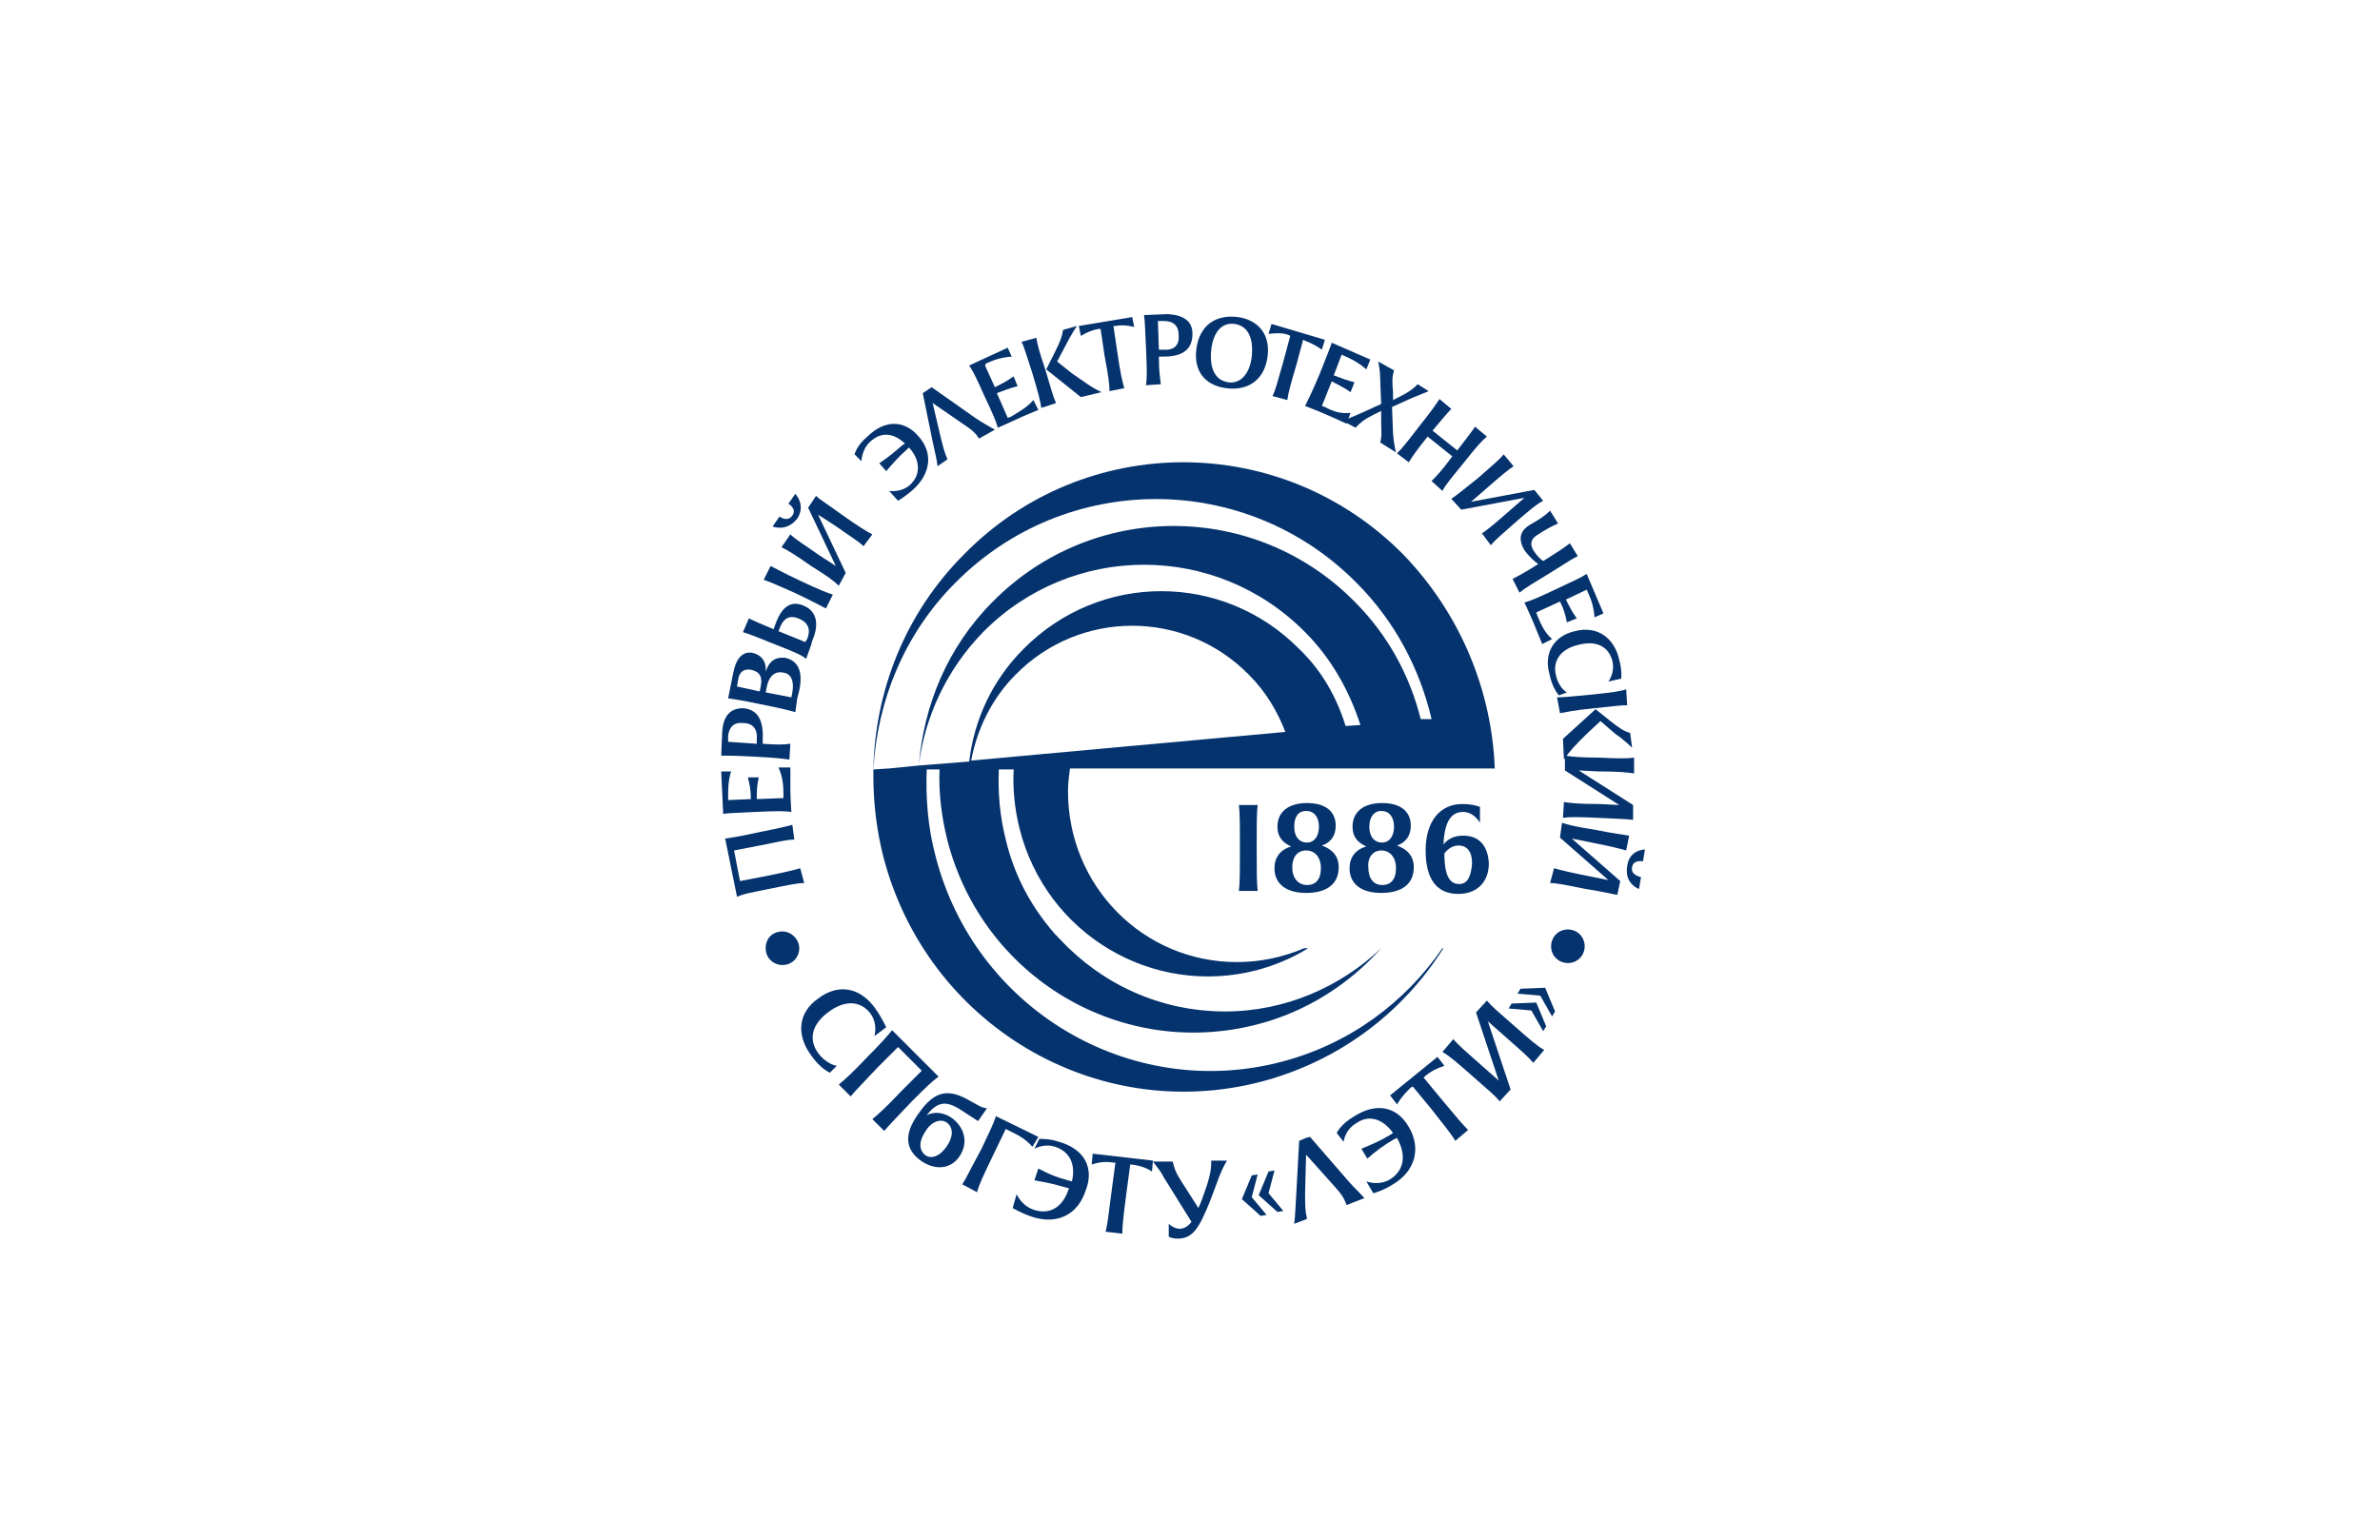
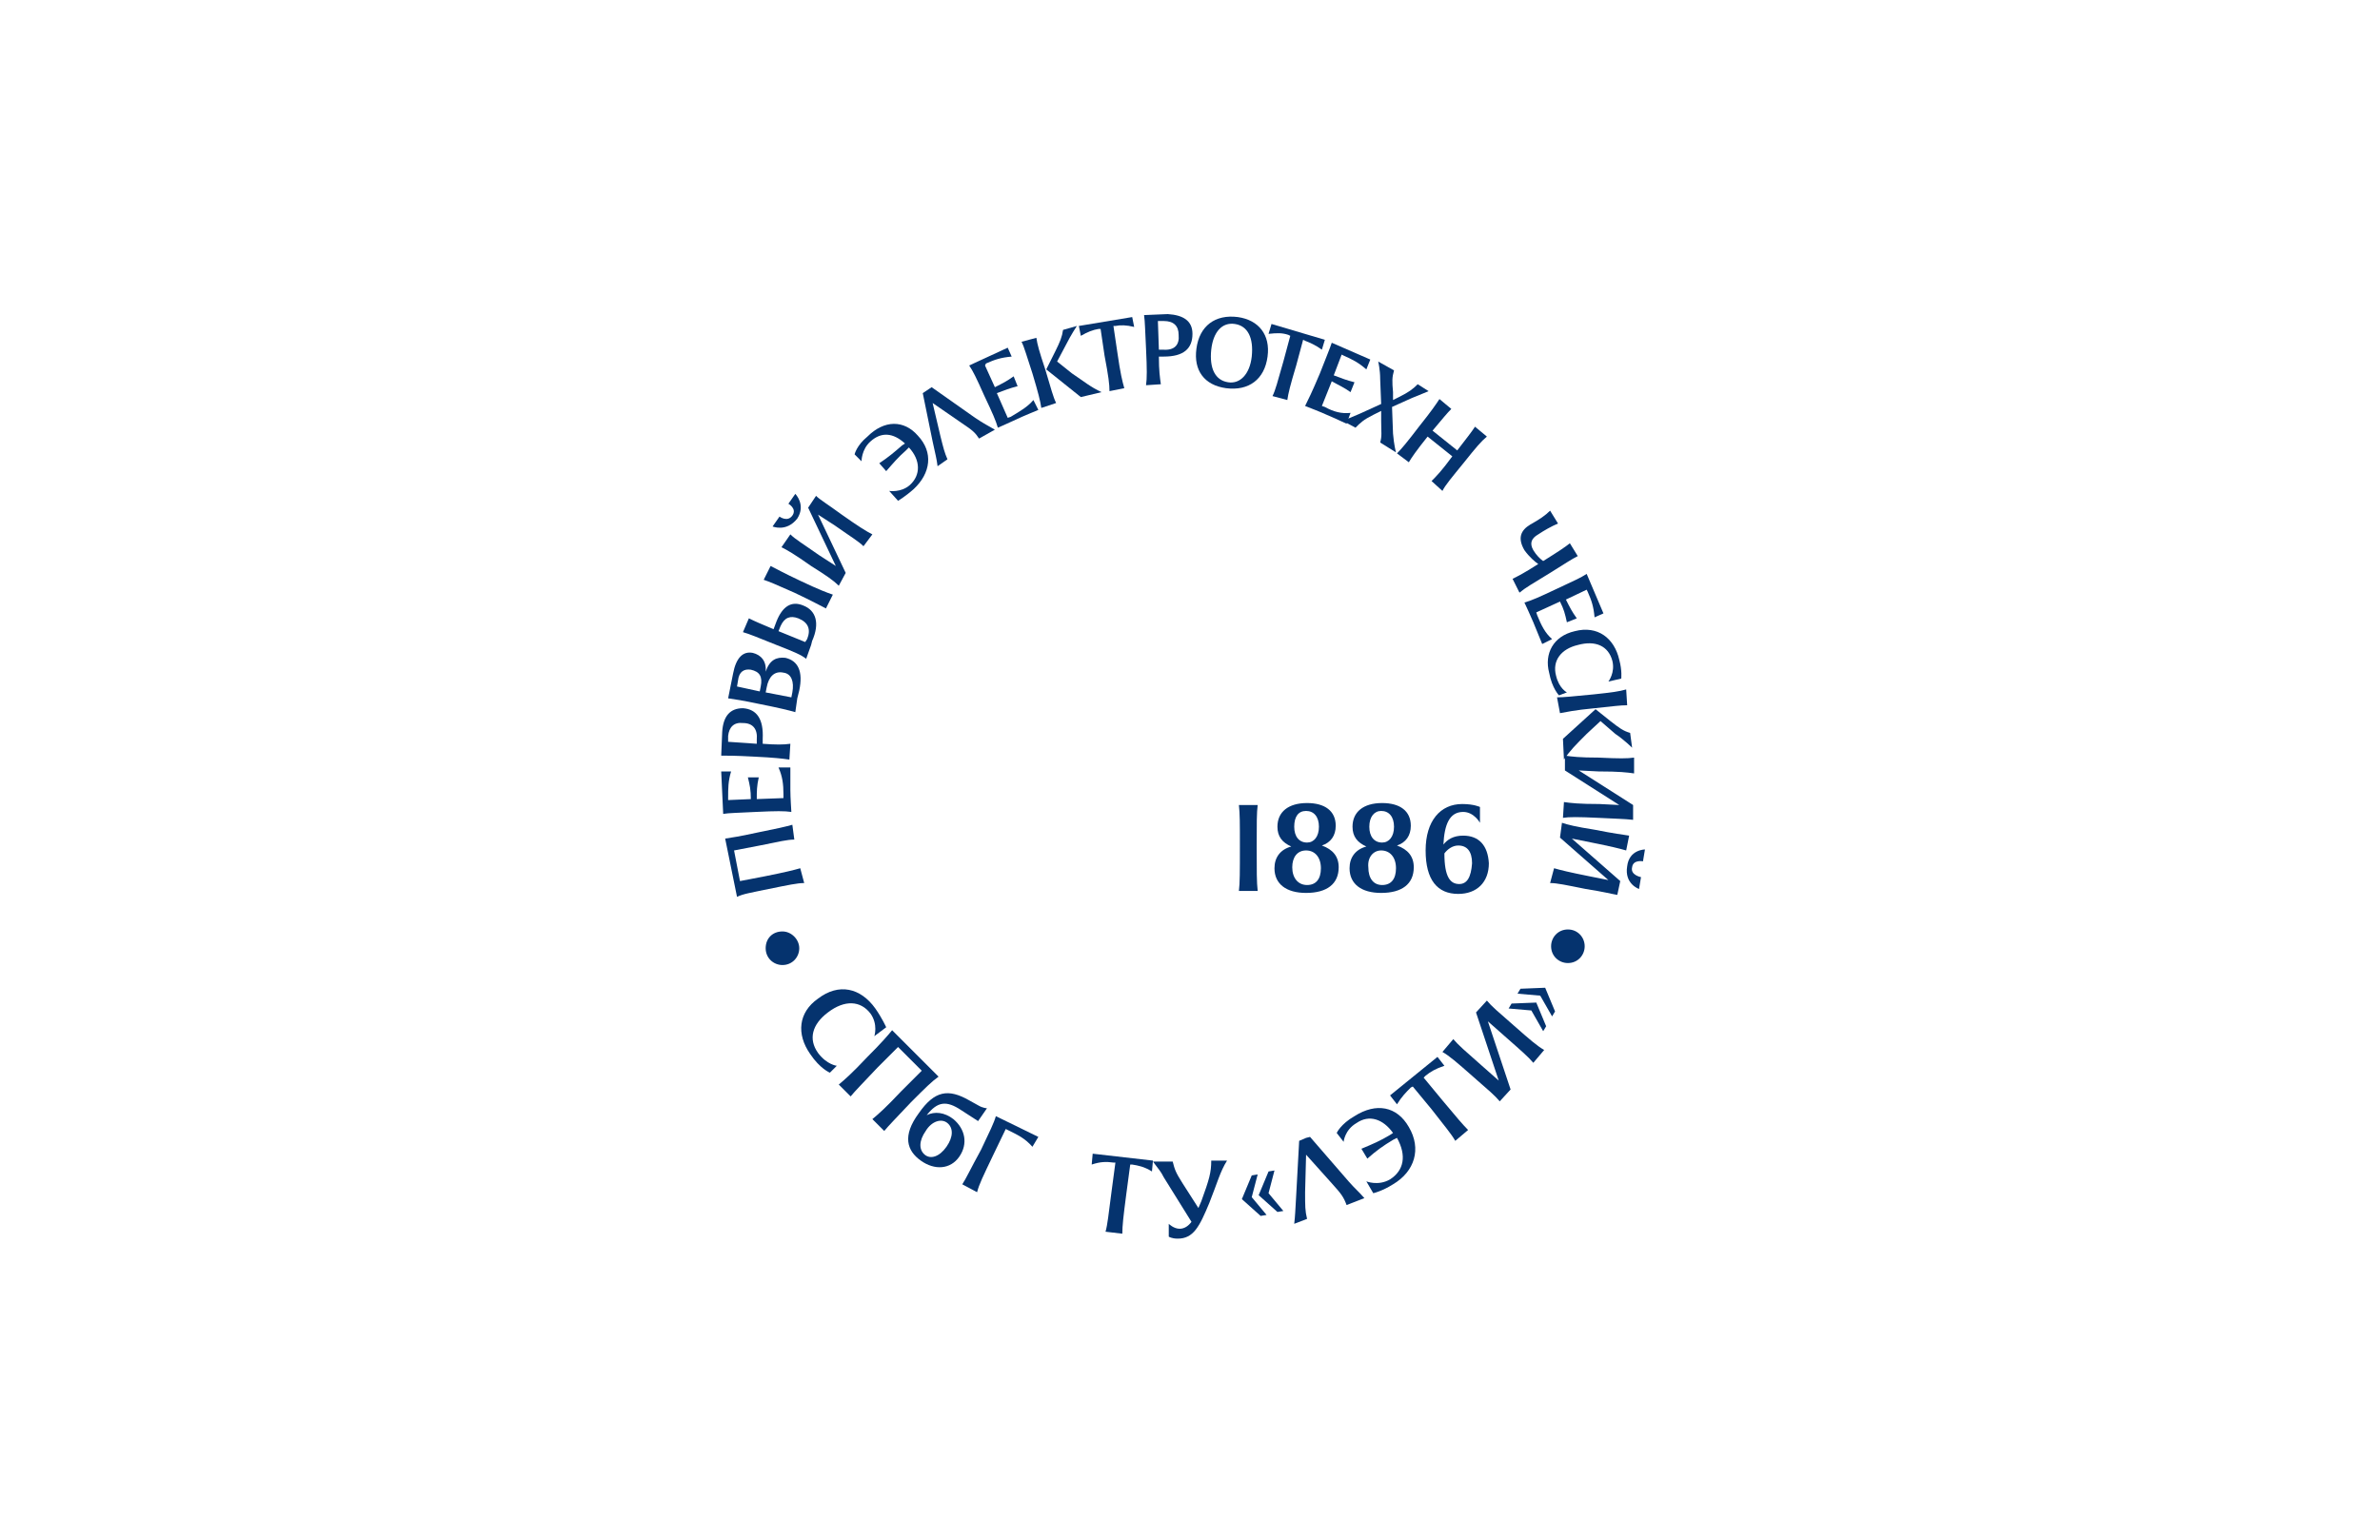
<svg xmlns="http://www.w3.org/2000/svg" version="1.1" id="Layer_1" x="0px" y="0px" viewBox="0 0 240.9 155.9" enable-background="new 0 0 240.9 155.9" xml:space="preserve">
  <g>
-     <path fill="#05336E" d="M107.2,115.6c-0.9-0.3-1.6-0.3-2-0.3l-0.5,1c0.4-0.2,1.2-0.5,2.1-0.2c1.5,0.5,2.1,1.8,1.7,3.5l-0.4-0.1   c-1.1-0.3-1.9-0.6-3-1.2l-0.4,1.2c1.2,0.2,2.1,0.4,3.1,0.7l0.4,0.1c-0.6,1.9-1.9,2.7-3.5,2.2c-1.3-0.4-1.8-1.6-1.8-1.6l-0.4,1.4   c0,0,0.8,0.5,2,0.9c2.5,0.8,4.6-0.2,5.4-2.7C110.8,118.2,109.7,116.3,107.2,115.6L107.2,115.6z" />
    <path fill="#05336E" d="M80.9,96c0,0.9-0.7,1.7-1.7,1.7c-0.9,0-1.7-0.7-1.7-1.7s0.7-1.7,1.7-1.7C80.1,94.3,80.9,95.1,80.9,96   L80.9,96z" />
    <path fill="#05336E" d="M160.4,95.8c0,0.9-0.7,1.7-1.7,1.7c-0.9,0-1.7-0.7-1.7-1.7c0-0.9,0.7-1.7,1.7-1.7   C159.7,94.1,160.4,94.9,160.4,95.8L160.4,95.8z" />
    <path fill="#05336E" d="M125.4,81.5c0.1,0.9,0.1,1.8,0.1,4.2c0,2.6,0,3.7-0.1,4.5h1.9c-0.1-0.9-0.1-1.9-0.1-4.5   c0-2.4,0-3.4,0.1-4.2H125.4L125.4,81.5z" />
    <path fill="#05336E" d="M129,87.9c0,1.6,1.2,2.5,3.2,2.5c2.1,0,3.3-0.9,3.3-2.6c0-1.1-0.6-1.8-1.7-2.2c0.9-0.3,1.4-1,1.4-2   c0-1.5-1.1-2.3-2.9-2.3c-1.9,0-3,0.9-3,2.4c0,1,0.5,1.6,1.4,2C129.6,86,129,86.8,129,87.9L129,87.9z M132.2,82.1   c0.8,0,1.3,0.6,1.3,1.6c0,1-0.5,1.6-1.2,1.6c-0.8,0-1.3-0.6-1.3-1.6C131,82.7,131.4,82.1,132.2,82.1L132.2,82.1z M132.2,86.1   c0.9,0,1.5,0.7,1.5,1.8c0,1.1-0.5,1.7-1.4,1.7c-0.9,0-1.5-0.7-1.5-1.8C130.8,86.8,131.3,86.1,132.2,86.1L132.2,86.1z" />
    <path fill="#05336E" d="M136.6,87.9c0,1.6,1.2,2.5,3.2,2.5c2.1,0,3.3-0.9,3.3-2.6c0-1.1-0.6-1.8-1.7-2.2c0.9-0.3,1.4-1,1.4-2   c0-1.5-1.1-2.3-2.9-2.3c-1.9,0-3,0.9-3,2.4c0,1,0.5,1.6,1.4,2C137.2,86,136.6,86.8,136.6,87.9L136.6,87.9z M139.8,82.1   c0.8,0,1.3,0.6,1.3,1.6c0,1-0.5,1.6-1.2,1.6c-0.8,0-1.3-0.6-1.3-1.6C138.6,82.7,139.1,82.1,139.8,82.1L139.8,82.1z M139.8,86.1   c0.9,0,1.5,0.7,1.5,1.8c0,1.1-0.5,1.7-1.4,1.7c-0.9,0-1.4-0.7-1.4-1.8C138.4,86.8,139,86.1,139.8,86.1L139.8,86.1z" />
    <path fill="#05336E" d="M148.1,84.6c-1,0-1.6,0.4-2,0.9c0.1-2,0.6-3.3,2-3.3c1.1,0,1.7,1.1,1.7,1.1v-1.6c0,0-0.6-0.3-1.8-0.3   c-2.2,0-3.7,1.7-3.7,4.7c0,3,1.2,4.4,3.3,4.4c1.9,0,3.1-1.2,3.1-3.1C150.6,85.6,149.7,84.6,148.1,84.6L148.1,84.6z M147.7,89.5   c-0.9,0-1.5-0.7-1.5-3.1c0.3-0.4,0.8-0.8,1.4-0.8c0.9,0,1.4,0.6,1.4,1.8C148.9,88.8,148.5,89.5,147.7,89.5L147.7,89.5z" />
-     <path fill="#05336E" d="M142,56.1c-12.3-12.4-32.2-12.4-44.4,0c-6,6-9,13.8-9.2,21.7h0c0,0,0,0.1,0,0.1c0,0.3,0,0.7,0,1   c0-0.1,0-0.3,0-0.4c0,2.7,0.3,5.4,1,8.2c4.4,17,21.5,27.2,38.3,22.8c7.9-2.1,14.3-7,18.4-13.5H146c-3.8,5.5-9.4,9.7-16.3,11.5   c-15.3,4-31-5.3-35-20.8c-0.8-3-1-5.9-0.9-8.8h1.3c-0.1,2.4,0.2,4.8,0.8,7.2c3.6,13.9,17.6,22.2,31.4,18.6c5-1.3,9.3-4.1,12.5-7.7   h0c-4.1,3.9-9.7,6.4-15.8,6.4c-6.6,0-12.5-2.8-16.7-7.3c-0.1-0.1-0.1-0.1-0.2-0.2c-0.1-0.1-0.1-0.2-0.2-0.2   c-2.4-2.7-4.2-5.9-5.1-9.7c-0.6-2.4-0.8-4.7-0.7-7.1h1.5c-0.1,2,0.1,4,0.6,6c2.7,10.7,13.5,17.1,24.1,14.3c1.8-0.5,3.5-1.2,5.1-2.2   h-0.4c-2.1,0.9-4.4,1.4-6.8,1.4c-9.5,0-17.1-7.7-17.1-17.3c0-0.8,0.1-1.5,0.2-2.3h4.5h18.5l0,0h6l0,0h8.5h5.5l0,0   C151,70,147.9,62.2,142,56.1L142,56.1z M98.3,77c0.6-3.2,2.1-6.3,4.5-8.7c6.5-6.6,17.1-6.6,23.6,0c1.7,1.7,2.9,3.7,3.7,5.8L98.3,77   L98.3,77z M131.5,65.7c-7.7-7.8-20.2-7.8-27.9,0c-3.2,3.2-5,7.2-5.5,11.4L93,77.5c0.6-4.9,2.8-9.7,6.5-13.5c9-9.1,23.6-9.1,32.6,0   c2.7,2.7,4.5,6,5.6,9.4l-1.5,0.1C135.3,70.6,133.8,67.9,131.5,65.7L131.5,65.7z M143.8,72.8c-1.1-4.4-3.3-8.5-6.7-11.9   c-10.1-10.2-26.5-10.2-36.6,0c-4.6,4.6-7,10.5-7.5,16.6l-3,0.3l-1.6,0.1c0.4-6.9,3.1-13.7,8.3-18.9c11.2-11.3,29.4-11.3,40.6,0   c3.9,3.9,6.4,8.7,7.6,13.8L143.8,72.8L143.8,72.8z" />
    <path fill="#05336E" d="M82.8,101.1c2.1-1.6,4.3-1.1,5.8,1c0.7,1,1.1,1.9,1.1,1.9l-1.2,0.9c0,0,0.4-1.2-0.4-2.3   c-1-1.3-2.6-1.4-4.3-0.1c-1.6,1.2-2,2.7-1,4.1c0.9,1.2,1.9,1.3,1.9,1.3l-0.7,0.7c0,0-1-0.4-2-1.9C80.6,104.7,80.8,102.5,82.8,101.1   L82.8,101.1z" />
    <path fill="#05336E" d="M92.2,111.6c-1.6,1.7-2.2,2.3-2.7,2.9l-1.2-1.2c0.6-0.5,1.3-1.1,2.9-2.8l2.1-2.1l-2.4-2.4l-2.1,2.1   c-1.6,1.7-2.2,2.3-2.7,2.9l-1.2-1.2c0.6-0.5,1.3-1.1,2.9-2.8c1.5-1.5,2-2.1,2.5-2.7l4.7,4.7C94.3,109.5,93.7,110.1,92.2,111.6   L92.2,111.6z" />
    <path fill="#05336E" d="M97.1,117.1c-0.9,1.3-2.5,1.4-3.9,0.4c-1.4-1-1.9-2.5-0.2-4.8c1.6-2.3,3-2.5,5.1-1.3l0.9,0.5   c0.5,0.3,0.9,0.3,0.9,0.3l-0.9,1.3l-1.7-1.1c-1.5-1-2.4-0.9-3.5,0.5c0.8-0.4,1.8-0.3,2.7,0.4C97.7,114.3,98,115.8,97.1,117.1   L97.1,117.1z M95.8,116.1c0.7-1,0.7-1.9,0.1-2.4c-0.6-0.5-1.6-0.2-2.2,0.8c-0.7,1-0.7,1.9-0.1,2.4   C94.2,117.4,95.1,117.1,95.8,116.1L95.8,116.1z" />
    <path fill="#05336E" d="M104.5,116.1c-0.8-0.9-1.5-1.2-2.5-1.7l-0.2-0.1l-1.3,2.7c-1,2.1-1.4,2.9-1.6,3.7l-1.5-0.8   c0.4-0.6,0.8-1.5,1.9-3.5c0.9-1.9,1.3-2.7,1.5-3.4l4.3,2.1L104.5,116.1L104.5,116.1z" />
    <path fill="#05336E" d="M116.7,117.5l-0.1,1.1c-0.8-0.5-1.4-0.6-2-0.7l-0.2,0l-0.4,3c-0.3,2.3-0.4,3.2-0.4,4l-1.7-0.2   c0.2-0.7,0.3-1.7,0.6-4l0.4-3l-0.2,0c-0.7-0.1-1.3-0.1-2.2,0.2l0.1-1.1L116.7,117.5L116.7,117.5z" />
-     <path fill="#05336E" d="M124.2,117.5c-0.7,1.1-1,2.3-1.8,4.3c-1,2.4-1.6,3.6-3.2,3.6c-0.6,0-0.9-0.2-0.9-0.2l0-1.3   c0,0,0.5,0.5,1.1,0.5c0.5,0,0.9-0.3,1.2-0.7l-2.8-4.5c-0.3-0.6-0.5-0.8-1.1-1.6l2,0c0.2,0.8,0.3,1.1,1,2.2l1.6,2.5   c0.1-0.2,0.2-0.5,0.3-0.7c0.8-2.2,1-2.9,1-4.1L124.2,117.5L124.2,117.5z" />
+     <path fill="#05336E" d="M124.2,117.5c-0.7,1.1-1,2.3-1.8,4.3c-1,2.4-1.6,3.6-3.2,3.6c-0.6,0-0.9-0.2-0.9-0.2l0-1.3   c0,0,0.5,0.5,1.1,0.5c0.5,0,0.9-0.3,1.2-0.7l-2.8-4.5c-0.3-0.6-0.5-0.8-1.1-1.6l2,0c0.2,0.8,0.3,1.1,1,2.2l1.6,2.5   c0.1-0.2,0.2-0.5,0.3-0.7c0.8-2.2,1-2.9,1-4.1L124.2,117.5z" />
    <path fill="#05336E" d="M126.7,119l0.6-0.1l-0.6,2.3l1.5,1.8l-0.6,0.1l-1.9-1.7L126.7,119L126.7,119z M128.4,118.6l0.6-0.1   l-0.6,2.3l1.5,1.8l-0.6,0.1l-1.9-1.7L128.4,118.6L128.4,118.6z" />
    <path fill="#05336E" d="M138.1,121.3l-1.8,0.7c-0.3-0.8-0.5-1.1-1.5-2.2l-2.6-2.9l-0.1,3.8c0,1.4,0,1.9,0.2,2.7l-1.3,0.5   c0.1-0.9,0.1-1.2,0.2-2.9l0.3-5.5l0.7-0.3l0,0l0,0l0.4-0.1l3.9,4.5C137.2,120.4,137.5,120.6,138.1,121.3L138.1,121.3z" />
    <path fill="#05336E" d="M142.6,114.1c1.3,2.2,0.6,4.5-1.6,5.8c-1.1,0.7-2,0.9-2,0.9l-0.7-1.2c0,0,1.2,0.5,2.4-0.2   c1.4-0.9,1.7-2.4,0.7-4.2l-0.4,0.2c-1,0.6-1.7,1.1-2.6,1.9l-0.6-1c1.2-0.5,1.9-0.8,2.9-1.4l0.3-0.2c-1-1.4-2.4-1.9-3.7-1   c-1.2,0.7-1.3,1.9-1.3,1.9l-0.7-0.9c0,0,0.4-0.9,1.8-1.7C139.3,111.6,141.4,112,142.6,114.1L142.6,114.1z" />
    <path fill="#05336E" d="M145.5,107l0.7,0.9c-0.9,0.3-1.4,0.6-1.9,1l-0.2,0.2l1.9,2.3c1.5,1.8,2.1,2.5,2.6,3l-1.3,1.1   c-0.4-0.7-1-1.4-2.4-3.2l-1.9-2.3l-0.2,0.1c-0.5,0.5-0.9,0.9-1.4,1.7l-0.7-0.9L145.5,107L145.5,107z" />
    <path fill="#05336E" d="M153.2,103.8c1.7,1.5,2.4,2.1,3.1,2.5l-1.1,1.3c-0.5-0.6-1.2-1.2-2.9-2.7l-1.7-1.5l2.3,6.9l-1.1,1.2   c-0.5-0.6-1.1-1.1-2.7-2.5c-1.7-1.5-2.4-2.1-3.1-2.5l1.1-1.3c0.5,0.6,1.2,1.2,2.9,2.7l1.7,1.5l-2.3-6.9l1.1-1.2   C151,101.9,151.6,102.4,153.2,103.8L153.2,103.8z" />
    <path fill="#05336E" d="M156.5,103.9l-0.3,0.5l-1.2-2.1l-2.3-0.2l0.3-0.5l2.5-0.1L156.5,103.9L156.5,103.9z M157.4,102.4l-0.3,0.5   l-1.2-2.1l-2.3-0.2l0.3-0.5l2.5-0.1L157.4,102.4L157.4,102.4z" />
    <path fill="#05336E" d="M76.6,84.3c2-0.4,2.9-0.6,3.6-0.8l0.2,1.5c-0.7,0-1.5,0.2-3.5,0.6l-2.6,0.5l0.6,3.1l2.6-0.5   c2-0.4,2.8-0.6,3.5-0.8l0.4,1.5c-0.7,0-1.6,0.2-3.6,0.6c-1.9,0.4-2.6,0.5-3.2,0.8l-1.2-5.9C74,84.8,74.8,84.7,76.6,84.3L76.6,84.3z   " />
    <path fill="#05336E" d="M78.8,77.7l1.2,0c0,0,0,1.6,0,2.3c0,0.7,0.1,2.2,0.1,2.2c-0.7-0.1-1.5-0.1-3.6,0c-1.9,0.1-2.7,0.1-3.3,0.2   L73,78.1l1,0c-0.3,1-0.3,1.7-0.3,2.7l0,0.2l2.3-0.1c0-0.9-0.1-1.4-0.3-2.2l1.1,0c-0.2,0.9-0.2,1.4-0.2,2.2l2.7-0.1l0-0.4   C79.3,79.4,79.2,78.6,78.8,77.7L78.8,77.7z" />
    <path fill="#05336E" d="M75.2,71.7c1.4,0.1,2.1,1.1,2,3.1l0,0.5c1.3,0.1,2.1,0.1,2.8,0l-0.1,1.6c-0.7-0.1-1.5-0.2-3.6-0.3   c-1.9-0.1-2.6-0.1-3.3-0.1l0.1-2.4C73.2,72.5,73.9,71.7,75.2,71.7L75.2,71.7z M75.2,73.2c-0.9-0.1-1.4,0.4-1.5,1.3l0,0.6l2.9,0.2   l0-0.4C76.7,73.8,76.2,73.2,75.2,73.2L75.2,73.2z" />
    <path fill="#05336E" d="M79.5,66.6c1.3,0.3,1.8,1.4,1.4,3.3l-0.2,0.8l-0.2,1.4c-0.7-0.2-1.5-0.4-3.5-0.8c-1.9-0.4-2.6-0.5-3.3-0.6   l0.5-2.5c0.3-1.6,1-2.3,2-2.1c0.8,0.2,1.4,0.8,1.3,1.9C77.9,66.8,78.6,66.5,79.5,66.6L79.5,66.6z M74.6,69.5l2.3,0.5l0.1-0.5   c0.2-1-0.1-1.5-1-1.7c-0.7-0.1-1.2,0.2-1.3,1.1L74.6,69.5L74.6,69.5z M79.3,68.1c-0.9-0.2-1.5,0.4-1.7,1.5l-0.1,0.5l2.6,0.5   l0.1-0.5C80.4,69,80.1,68.2,79.3,68.1L79.3,68.1z" />
    <path fill="#05336E" d="M81,58.8c-1.7-0.8-2.4-1.2-3-1.5l-0.7,1.4c0.6,0.2,1.3,0.5,3.1,1.3c1.9,0.9,2.6,1.3,3.2,1.6l0.7-1.4   C83.7,60,82.9,59.7,81,58.8L81,58.8z" />
    <path fill="#05336E" d="M81.3,61.3c-1.2-0.5-2.1,0.1-2.7,1.6l-0.3,0.8c-1.2-0.5-1.9-0.8-2.5-1.1L75.2,64c0.7,0.2,1.4,0.5,3.4,1.3   c1.8,0.7,2.5,1,3,1.4l0.5-1.4l0.1-0.4C83,63.1,82.6,61.8,81.3,61.3L81.3,61.3z M81.7,64.7L81.5,65l-2.7-1.1l0.2-0.5   c0.4-0.9,1-1.1,1.8-0.8C81.8,63,82.1,63.7,81.7,64.7L81.7,64.7z" />
    <path fill="#05336E" d="M85.2,52.1c1.7,1.2,2.5,1.7,3.1,2l-0.9,1.2c-0.5-0.5-1.2-0.9-2.9-2.1l-1.7-1.1l2.8,5.9l-0.7,1.3   c-0.5-0.5-1.2-1-2.8-2c-1.7-1.2-2.4-1.6-3-1.9l0.9-1.3c0.5,0.5,1.2,0.9,2.9,2.1l1.7,1.1l-2.8-5.9l0.8-1.2   C83,50.6,83.7,51,85.2,52.1L85.2,52.1z M78.2,53.3l0.7-1c0,0,0.8,0.6,1.3-0.1c0.5-0.7-0.4-1.2-0.4-1.2l0.7-1c0,0,1.1,1.1,0.2,2.5   C79.6,53.9,78.2,53.3,78.2,53.3L78.2,53.3z" />
    <path fill="#05336E" d="M92.9,44.1c1.6,1.7,1.3,3.8-0.4,5.4c-0.9,0.8-1.6,1.2-1.6,1.2l-0.9-1c0,0,1.2,0.2,2.1-0.6   c1.1-1,1.1-2.5-0.1-3.8l-0.3,0.3c-0.8,0.7-1.3,1.3-2,2.1L89,46.9c0.9-0.6,1.5-1.1,2.3-1.8l0.3-0.2c-1.2-1.1-2.4-1.2-3.5-0.2   c-0.9,0.8-0.9,2-0.9,2l-0.7-0.7c0,0,0.2-0.9,1.3-1.8C89.5,42.5,91.5,42.5,92.9,44.1L92.9,44.1z" />
    <path fill="#05336E" d="M100.7,43.5l-1.6,0.9c-0.4-0.6-0.6-0.8-1.8-1.6l-2.9-2l0.8,3.4c0.3,1.2,0.4,1.6,0.7,2.3l-1,0.7   c-0.1-0.8-0.2-1.1-0.5-2.5l-1-4.9l0.6-0.4l0,0l0,0l0.3-0.2l4.4,3.1C99.6,42.9,100,43.1,100.7,43.5L100.7,43.5z" />
    <path fill="#05336E" d="M104.6,40.5l0.5,1c0,0-1.7,0.7-2.1,0.9c-0.4,0.2-2,0.9-2,0.9c-0.2-0.7-0.5-1.4-1.4-3.3   c-0.8-1.8-1.1-2.4-1.5-3l3.9-1.8l0.4,0.9c-1.1,0.1-1.7,0.3-2.6,0.7L99.7,37l1,2.2c0.8-0.4,1.2-0.6,1.9-1.1l0.4,1   c-0.8,0.2-1.3,0.4-2.1,0.7l1.1,2.5l0.3-0.1C103.3,41.6,104,41.2,104.6,40.5L104.6,40.5z" />
    <path fill="#05336E" d="M104.9,34.2c0.1,0.7,0.3,1.4,0.9,3.2c0.6,2,0.8,2.8,1.1,3.4l-1.5,0.5c-0.1-0.7-0.3-1.5-0.9-3.5   c-0.6-1.8-0.8-2.6-1.1-3.2L104.9,34.2L104.9,34.2z M111.5,39.7l-2.1,0.5l-3.5-2.8l0.9-1.8c0.5-1,0.7-1.5,0.8-2.2L109,33   c0,0-0.6,0.9-1.1,1.9l-0.9,1.7l1.5,1.2C109.7,38.6,110.4,39.2,111.5,39.7L111.5,39.7z" />
    <path fill="#05336E" d="M114.6,32.1l0.2,1c-0.8-0.2-1.4-0.2-1.9-0.1l-0.2,0l0.4,2.7c0.3,2.1,0.5,2.9,0.7,3.6l-1.5,0.3   c0-0.7-0.1-1.5-0.5-3.6l-0.4-2.7l-0.2,0c-0.6,0.1-1.1,0.3-1.8,0.7l-0.2-1L114.6,32.1L114.6,32.1z" />
    <path fill="#05336E" d="M120.7,33.8c0,1.5-0.9,2.3-2.9,2.3l-0.5,0c0,1.4,0.1,2.1,0.2,2.8L116,39c0.1-0.7,0.1-1.6,0-3.7   c-0.1-1.9-0.1-2.7-0.2-3.4l2.4-0.1C119.8,31.9,120.7,32.5,120.7,33.8L120.7,33.8z M119.3,33.9c0-0.9-0.5-1.4-1.5-1.4l-0.6,0   l0.1,2.9l0.4,0C118.9,35.5,119.4,34.9,119.3,33.9L119.3,33.9z" />
    <path fill="#05336E" d="M121.1,35.3c0.3-2.3,1.9-3.5,4.2-3.2c2.1,0.3,3.3,1.8,3,4c-0.3,2.3-1.9,3.5-4.2,3.2   C121.9,39,120.8,37.5,121.1,35.3L121.1,35.3z M126.7,36.1c0.2-1.9-0.4-3.1-1.7-3.3c-1.3-0.2-2.2,0.8-2.4,2.6   c-0.2,1.9,0.4,3.1,1.7,3.3C125.5,38.9,126.5,37.9,126.7,36.1L126.7,36.1z" />
    <path fill="#05336E" d="M134.1,34.4l-0.3,1c-0.7-0.5-1.2-0.7-1.7-0.9l-0.2-0.1l-0.7,2.6c-0.6,2-0.8,2.8-0.9,3.5l-1.5-0.4   c0.3-0.6,0.5-1.4,1.1-3.5l0.7-2.6l-0.2-0.1c-0.6-0.2-1.1-0.2-2-0.1l0.3-1L134.1,34.4L134.1,34.4z" />
    <path fill="#05336E" d="M136.7,41.8l-0.4,1.1c0,0-1.5-0.7-2-0.9c-0.4-0.2-2.2-0.9-2.2-0.9c0.3-0.6,0.7-1.4,1.5-3.3   c0.7-1.8,1-2.5,1.2-3.1l3.9,1.7l-0.4,1c-0.8-0.7-1.4-1-2.3-1.4l-0.2-0.1L135,38c0.8,0.3,1.3,0.5,2.1,0.7l-0.4,1   c-0.7-0.5-1.2-0.7-1.9-1.1l-1,2.5l0.3,0.1C135,41.7,135.8,41.9,136.7,41.8L136.7,41.8z" />
    <path fill="#05336E" d="M141.3,45.8l-1.6-1c0.2-0.7,0.1-1,0.1-2.2l0-1l-0.8,0.4c-1,0.5-1.3,0.8-1.8,1.3l-1.3-0.7   c0,0,0.8-0.3,1.7-0.7l2.2-1l-0.1-2.5c0-1-0.2-1.8-0.2-1.8l1.6,0.9c-0.2,0.7-0.2,1.1-0.1,2.2l0,0.8l0.6-0.3c1-0.5,1.4-0.8,1.9-1.3   l1.1,0.7c0,0-0.7,0.3-1.7,0.7l-2,0.9l0.1,2.7C141.1,45.1,141.3,45.8,141.3,45.8L141.3,45.8z" />
    <path fill="#05336E" d="M148.2,46.8c-1.3,1.6-1.9,2.3-2.2,2.9l-1.1-1c0.5-0.5,1-1,2.1-2.5l-2.5-2c-1.2,1.5-1.6,2.1-1.9,2.6   l-1.2-0.9c0.5-0.5,1-1.1,2.3-2.8c1.2-1.5,1.6-2.1,2-2.7l1.2,1c-0.4,0.4-0.9,1-1.9,2.2l2.5,2c1-1.3,1.4-1.8,1.8-2.4l1.2,1   C149.9,44.7,149.4,45.3,148.2,46.8L148.2,46.8z" />
-     <path fill="#05336E" d="M153.6,52.7c-1.6,1.4-2.3,2-2.7,2.5l-0.9-1.2c0.6-0.4,1.2-0.9,2.8-2.3l1.5-1.3l-6.4,1.2l-1-1.1   c0.6-0.4,1.2-0.9,2.7-2.1c1.6-1.4,2.2-1.9,2.6-2.4l1,1.2c-0.6,0.4-1.2,0.9-2.8,2.3l-1.5,1.3l6.4-1.2l0.9,1.1   C155.6,51,155,51.5,153.6,52.7L153.6,52.7z" />
    <path fill="#05336E" d="M156.9,58c-1.8,1.1-2.5,1.5-3.1,2l-0.7-1.4c0.6-0.3,1.2-0.6,2.6-1.5c-0.3-0.2-0.9-0.7-1.4-1.4   c-0.7-1.2-0.4-2,0.6-2.6c0.9-0.5,1.5-0.9,2-1.4l0.8,1.3c-0.7,0.3-1.4,0.7-2,1.1c-0.7,0.4-0.9,0.9-0.5,1.6c0.3,0.5,0.7,0.9,1,1.1   c1.6-1,2.2-1.4,2.7-1.8l0.8,1.3C159.1,56.6,158.5,57,156.9,58L156.9,58z" />
    <path fill="#05336E" d="M157.1,64.7l-1,0.5c0,0-0.7-1.7-0.9-2.2c-0.2-0.5-0.9-2-0.9-2c0.7-0.2,1.4-0.5,3.3-1.4   c1.7-0.8,2.4-1.1,3-1.5l1.7,4l-0.9,0.4c-0.1-1.1-0.3-1.7-0.7-2.6l-0.1-0.2l-2.1,1c0.4,0.8,0.6,1.2,1.1,1.9l-1,0.4   c-0.2-0.9-0.3-1.3-0.7-2.1l-2.4,1.1l0.1,0.3C156,63.3,156.4,64.1,157.1,64.7L157.1,64.7z" />
    <path fill="#05336E" d="M159.4,63.9c2.3-0.6,4,0.7,4.5,2.9c0.3,1.1,0.2,1.9,0.2,1.9l-1.3,0.3c0,0,0.7-0.9,0.4-2.1   c-0.4-1.5-1.7-2.1-3.5-1.6c-1.7,0.4-2.6,1.6-2.2,3.1c0.3,1.3,1.1,1.7,1.1,1.7l-0.8,0.3c0,0-0.7-0.7-1-2.3   C156.3,66.2,157.2,64.4,159.4,63.9L159.4,63.9z" />
    <path fill="#05336E" d="M164.7,71.4c-0.7,0-1.4,0.1-3.3,0.3c-2.1,0.2-2.9,0.4-3.5,0.5l-0.3-1.6c0.7,0,1.6-0.1,3.7-0.3   c1.9-0.2,2.6-0.3,3.3-0.5L164.7,71.4L164.7,71.4z M158.3,76.9l-0.1-2.1l3.3-3L163,73c0.9,0.7,1.3,1,2,1.2l0.2,1.5   c0,0-0.8-0.8-1.7-1.4L162,73l-1.4,1.3C159.5,75.4,158.9,76,158.3,76.9L158.3,76.9z" />
    <path fill="#05336E" d="M161.8,82.8c-2.1-0.1-3-0.1-3.6,0l0.1-1.6c0.7,0.1,1.5,0.2,3.6,0.2l2,0.1l-5.5-3.5l0-1.5   c0.7,0.1,1.5,0.2,3.4,0.2c2.1,0.1,2.9,0.1,3.6,0l0,1.6c-0.7-0.1-1.5-0.2-3.6-0.2l-2-0.1l5.5,3.5l0,1.5   C164.4,82.9,163.7,82.9,161.8,82.8L161.8,82.8z" />
    <path fill="#05336E" d="M160.5,90c-2-0.4-2.9-0.6-3.6-0.6l0.4-1.5c0.7,0.2,1.5,0.4,3.5,0.8l2,0.4l-4.9-4.3l0.2-1.5   c0.6,0.2,1.4,0.4,3.3,0.7c2,0.4,2.9,0.5,3.5,0.6l-0.3,1.5c-0.7-0.2-1.5-0.4-3.5-0.8l-2-0.4l4.9,4.3l-0.3,1.4   C163.1,90.5,162.4,90.3,160.5,90L160.5,90z M166.5,86l-0.2,1.2c0,0-1-0.2-1.1,0.6c-0.2,0.8,0.9,1,0.9,1l-0.2,1.2   c0,0-1.5-0.5-1.2-2.3C164.9,86,166.5,86,166.5,86L166.5,86z" />
  </g>
</svg>